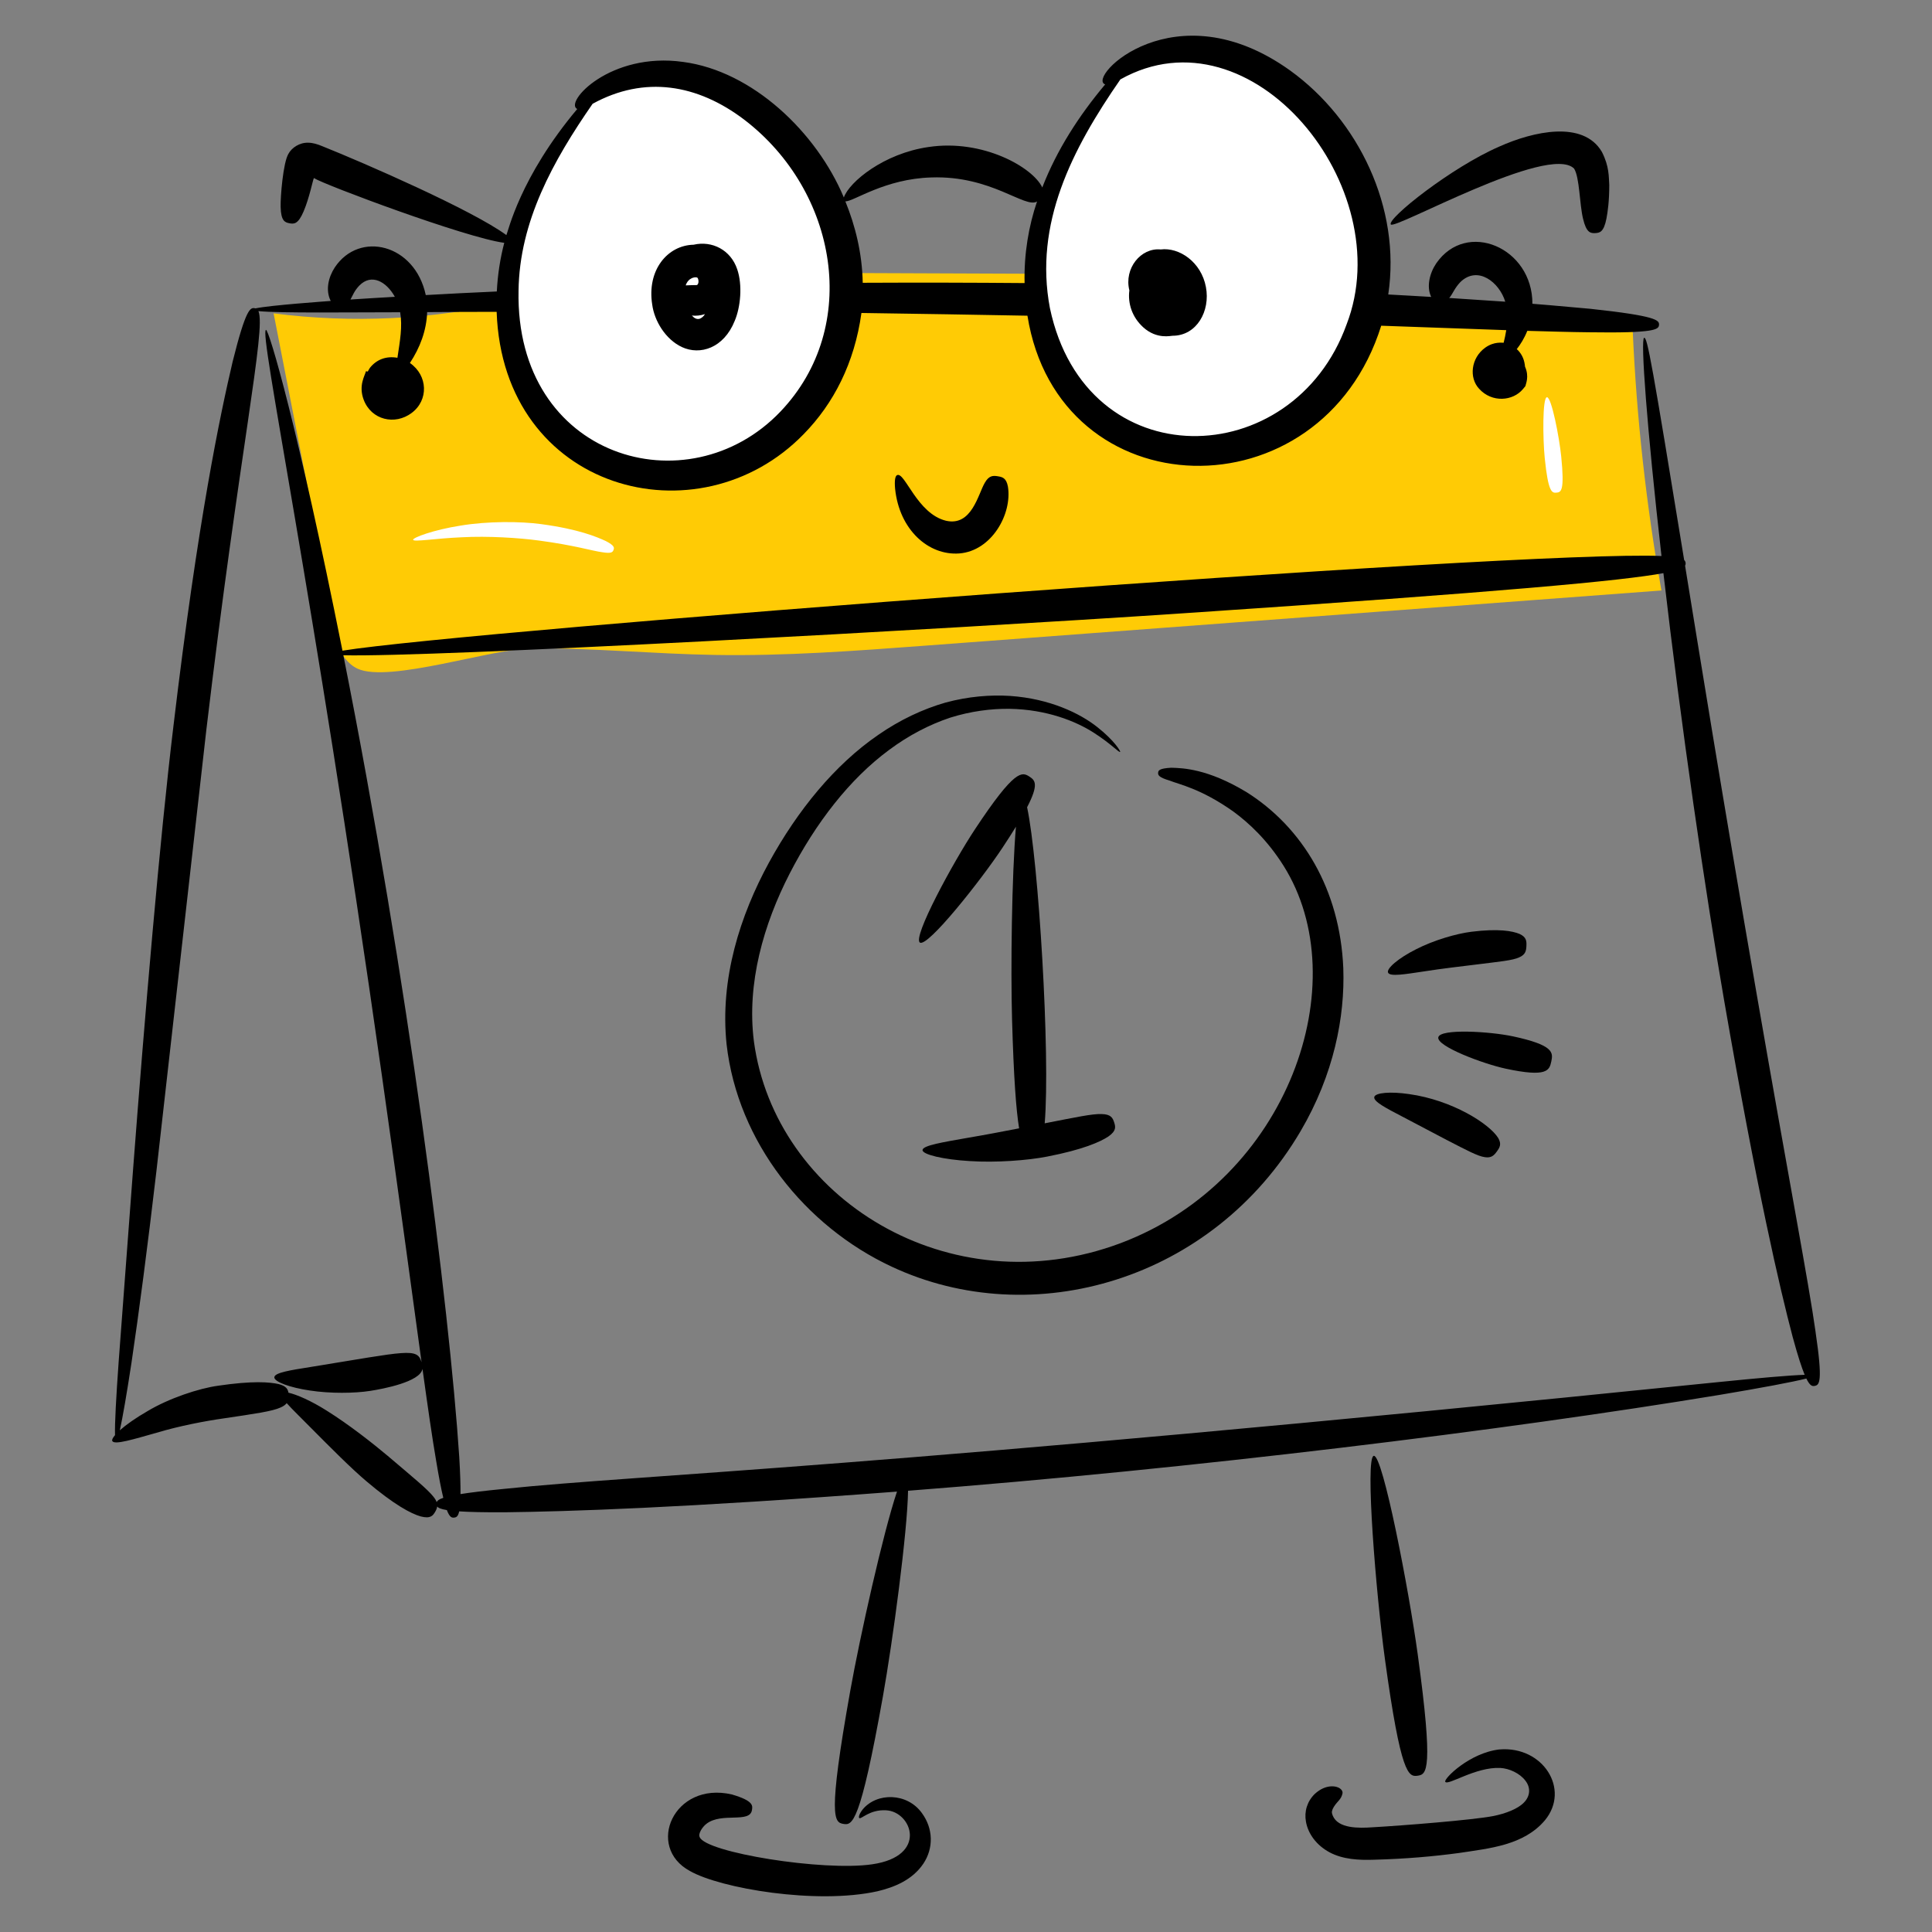
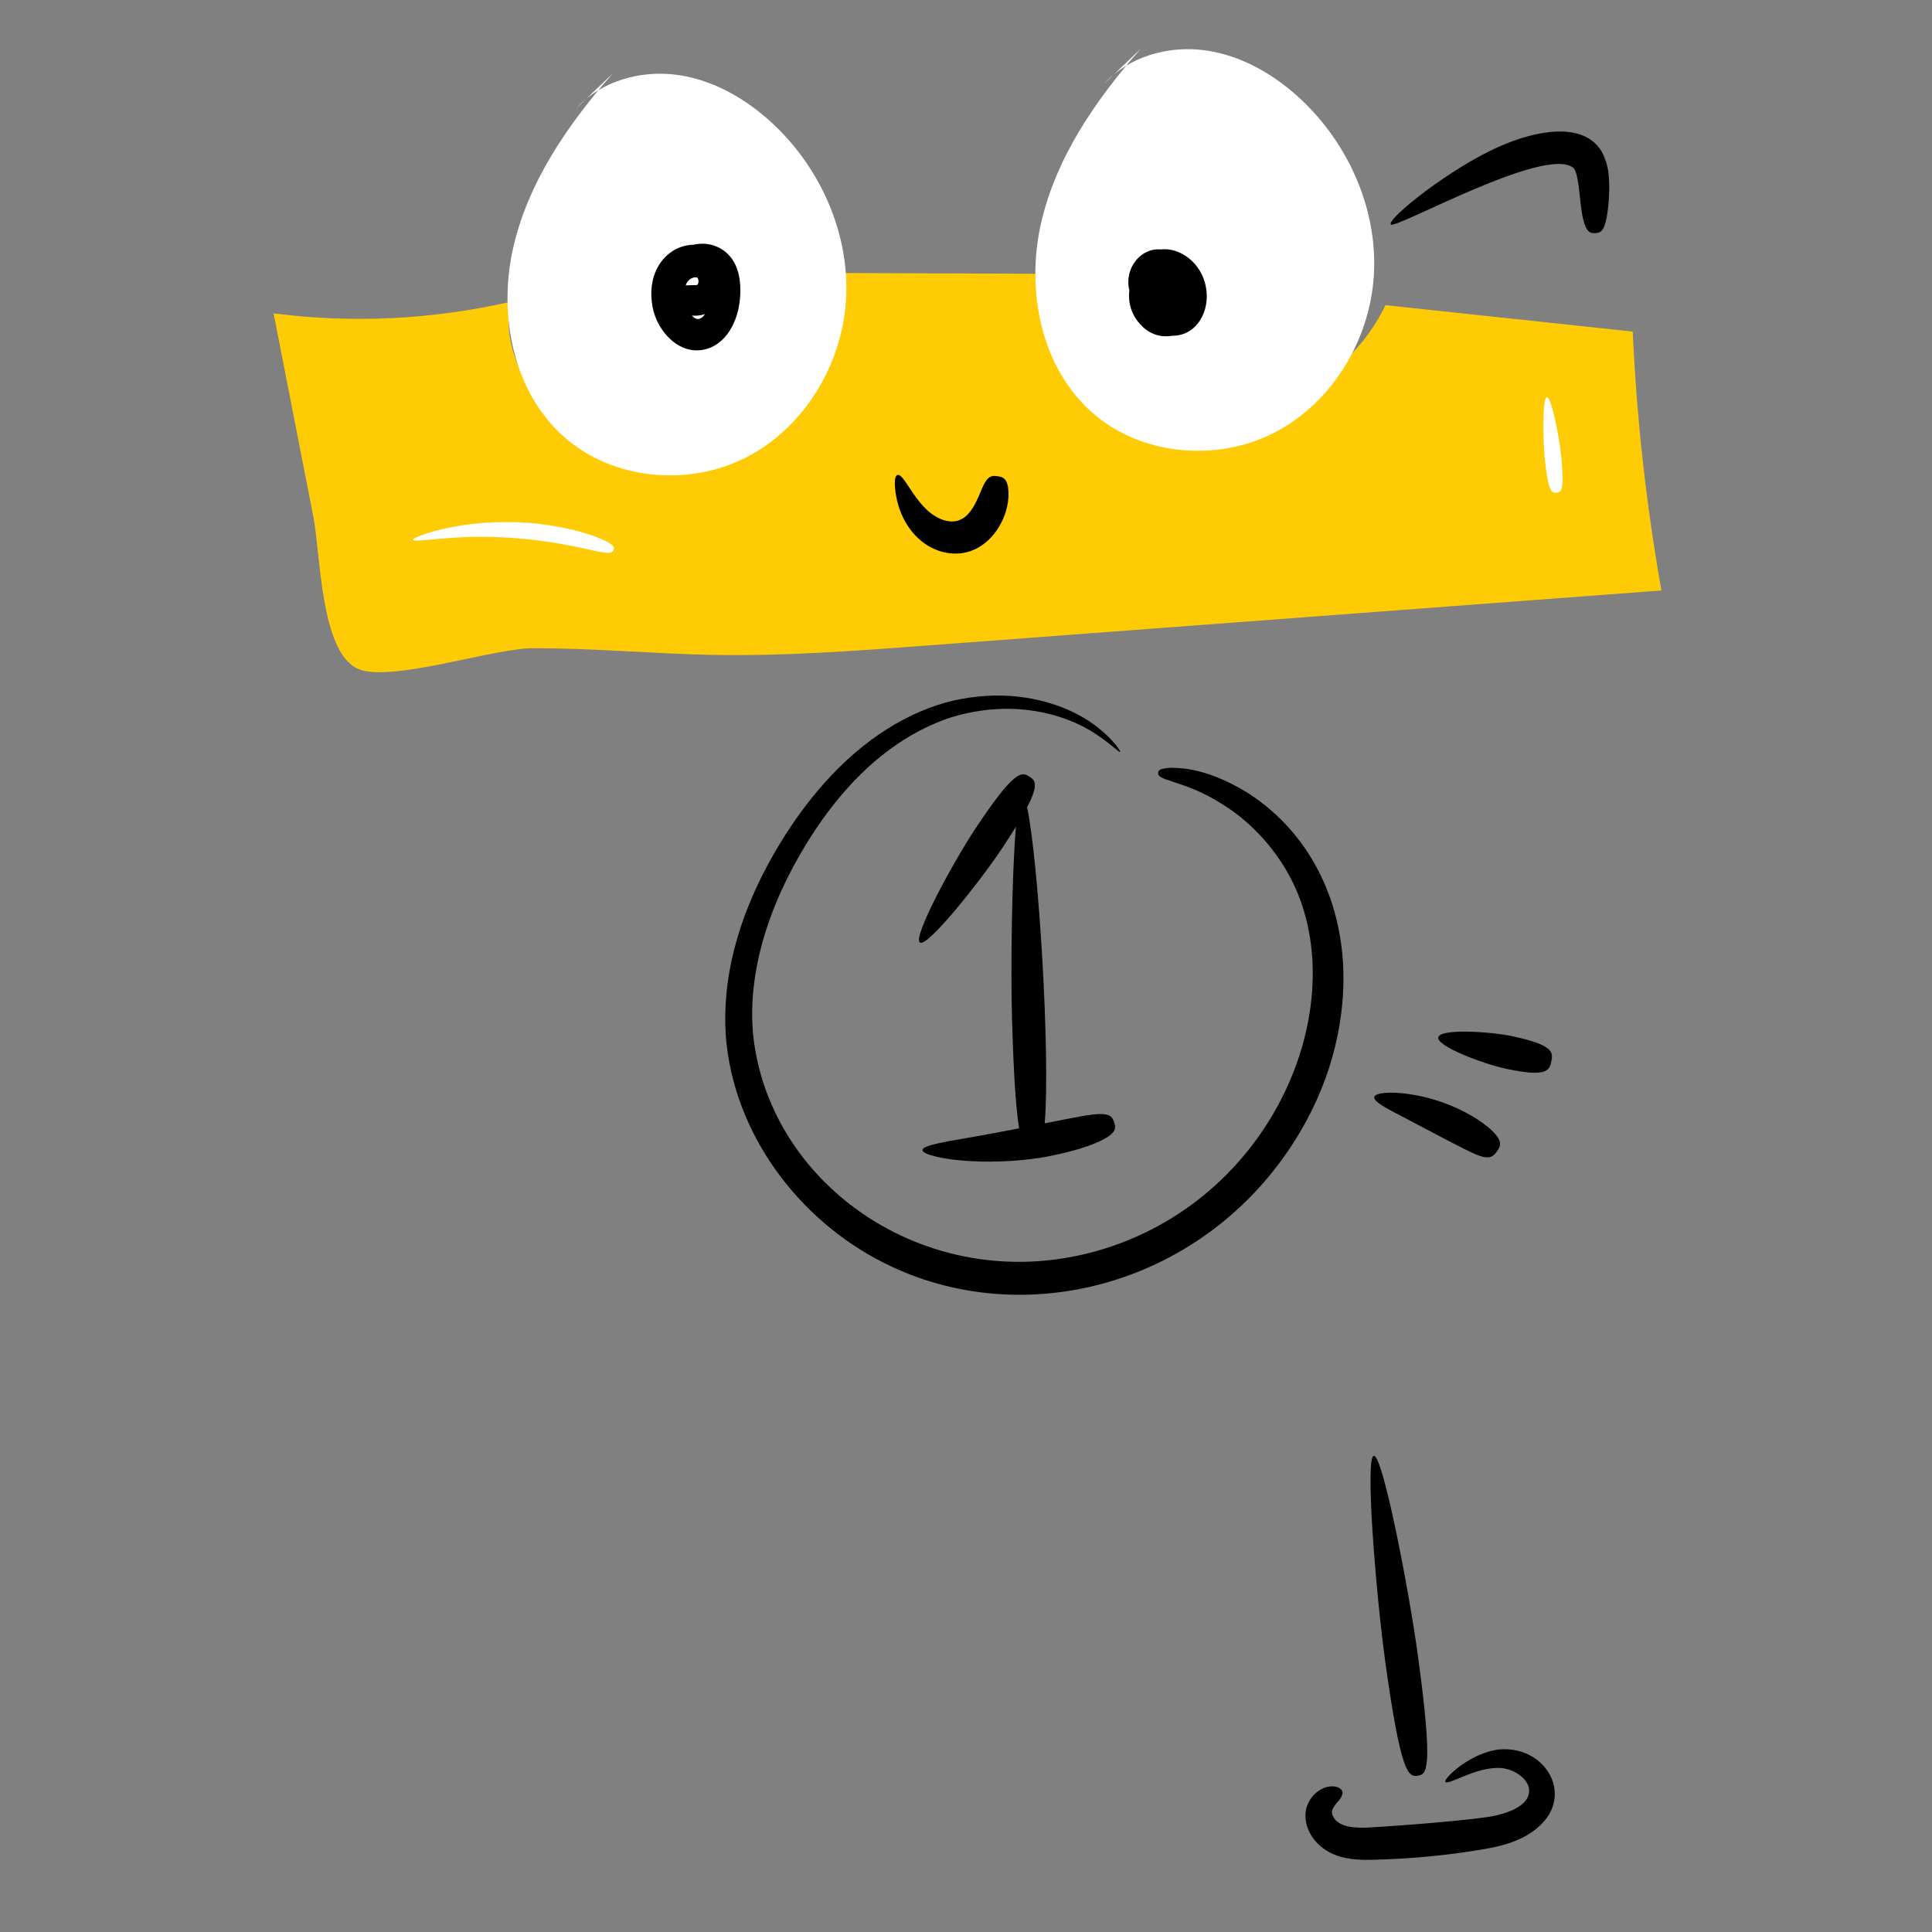
<svg xmlns="http://www.w3.org/2000/svg" id="Layer_1" height="512" viewBox="0 0 135 135" width="512">
  <rect x="0" y="0" width="135" height="135" fill="#808080" stroke="none" />
  <g id="Event_Reminder">
    <g>
      <g>
        <g>
          <g>
            <g>
              <path d="m19.121 21.897c5.491.707 11.106.435 16.503-.801-.951 6.154 5.635 11.788 11.806 10.95 6.171-.838 10.841-6.776 11.497-12.969 4.944.019 9.888.039 14.831.058-2.307 3.057.632 7.518 4.121 9.095 6.779 3.064 15.72-.197 18.933-6.907 5.759.616 11.519 1.231 17.278 1.847.272 6.065.942 12.112 2.004 18.09-17.132 1.284-34.264 2.568-51.396 3.852-4.91.368-9.829.736-14.753.652-4.25-.073-8.492-.483-12.744-.468-2.771.01-10.011 2.446-12.213 1.43-2.604-1.202-2.591-8.048-3.086-10.582-.928-4.749-1.856-9.498-2.784-14.248z" fill="#ffcb05" />
            </g>
          </g>
          <g>
            <g>
              <path d="m42.809 5.141c-3.142 3.569-5.943 7.628-6.971 12.271s.022 9.967 3.581 13.12c3.401 3.014 8.711 3.496 12.75 1.412s6.684-6.487 6.948-11.024-1.738-9.084-5.04-12.206c-1.872-1.77-4.207-3.134-6.76-3.482-2.552-.348-5.321.428-7.051 2.337" fill="#fff" />
            </g>
          </g>
          <g>
            <g>
              <path d="m79.693 3.425c-3.142 3.569-5.943 7.628-6.971 12.271s.022 9.967 3.581 13.12c3.401 3.014 8.711 3.496 12.75 1.412 4.039-2.083 6.684-6.487 6.948-11.024.264-4.537-1.738-9.084-5.04-12.206-1.872-1.77-4.207-3.134-6.76-3.482s-5.321.428-7.051 2.337" fill="#fff" />
            </g>
          </g>
        </g>
        <g>
-           <path d="m126.868 93.087c-.49-3.49-1.801-10.254-4.107-23.557-2.458-14.148-4.102-24.413-5.015-30.003.062-.1.056-.293-.064-.395-2.261-13.843-2.569-15.557-2.794-15.529-.271.034.191 6.249 1.209 15.249-9.616-.438-83.619 5.218-92.167 6.615-3.122-15.648-5.139-22.458-5.344-22.414-.507.111 3.164 17.355 8.104 52.133 1.288 9.067 2.143 15.469 2.768 20.003-.313-1.04-.929-.774-7.803.338-1.331.212-2.453.382-2.486.704-.033.313 1.066.725 2.486.933 1.416.219 3.134.195 4.204.027.905-.14 3.509-.631 3.663-1.537.388 2.803.686 4.859.944 6.357.199 1.208.365 2.055.51 2.651-.314.104-.427.204-.463.303-.042-.114-.107-.237-.23-.385-.408-.515-1.323-1.264-3.186-2.846-1.023-.86-2.713-2.195-4.284-3.174-1.065-.673-2.07-1.114-2.658-1.245-.041-.248-.161-.465-.673-.598-.631-.146-1.831-.246-4.251.113-1.328.184-3.416.869-4.929 1.778-.815.467-1.49.946-1.93 1.337.202-.902.484-2.541.816-4.72.509-3.421 1.133-8.159 1.743-13.397 1.184-10.468 2.592-22.912 3.487-30.823 2.322-19.568 4.188-28.014 3.64-29.265 1.514.15 6.526.08 9.904.08.172 1.006-.015 2.004-.191 3.181-.799-.142-1.466.13-1.922.701-.062.084-.097.173-.148.26l-.13-.02c-.073.312-.533.994-.159 1.987.531 1.418 2.182 1.808 3.354.926 1.196-.893 1.138-2.615-.122-3.491.702-1.068 1.158-2.256 1.205-3.554 1.657-.011 3.186-.02 4.855-.02.44 12.54 14.109 16.113 21.46 8.54 2.082-2.124 3.547-4.958 4.03-8.46 4.06.06 8.0.12 11.6.19 2.174 13.63 20.523 14.102 24.72.7 3.508.12 6.387.23 8.737.31-.05.317-.114.612-.182.88-.1.012-.653-.107-1.284.341-1.007.722-1.146 2.114-.429 2.875.893.992 2.368.867 3.069.014l.168-.204c.014-.142.284-.646-.03-1.356-.039-.414-.157-.796-.51-1.167-.02-.021-.049-.032-.07-.052.259-.332.528-.754.739-1.283 1.319.037 3.059.089 4.304.1 4.67.07 4.88-.2 4.9-.52.02-.32-.15-.62-4.8-1.12-2.503-.232-3.782-.329-4.047-.352.013-3.931-4.605-5.89-6.723-2.819-.469.7-.686 1.635-.35 2.341-.94-.06-1.94-.11-3-.17.908-6.056-2.088-12.206-6.84-15.64-8.078-5.808-14.283.501-12.94.96-1.837 2.187-3.382 4.59-4.39 7.19v.01c-.001.002-.002.004-.003.007-.643-1.395-4.138-3.409-7.955-2.831-3.108.446-5.531 2.431-5.913 3.524h-0c-1.911-4.558-6.386-8.835-11.23-9.47-5.103-.72-8.334 2.834-7.4 3.29-4.024 4.794-4.824 8.572-4.952 8.809-2.381-1.748-9.923-5.035-12.844-6.204-.352-.151-.696-.25-.998-.25-.599-.023-1.165.347-1.396.795-.361.625-.554 2.977-.535 3.695.026.986.303 1.078.617 1.138.314.06.606.075.991-.833.411-.969.636-2.172.712-2.31.006-.004.011-.007.017-.009.715.461 10.586 4.162 13.289 4.52-.28 1.069-.46 2.209-.52 3.399-1.748.08-3.415.16-4.964.25-.763-3.575-4.636-4.508-6.353-1.938-.455.69-.668 1.607-.288 2.349-.411.034-4.219.298-5.261.52-.014-.004-.029-.008-.044-.011-.313-.062-.625.028-1.546 3.719-.867 3.695-2.422 11.004-4.14 25.477-.959 7.928-2.017 20.429-2.817 30.936-.394 5.254-.751 10.011-1.009 13.458-.181 2.537-.28 4.358-.256 5.154-.156.182-.233.329-.19.411.152.294 1.495-.129 3.094-.577 1.596-.482 3.443-.828 4.66-1 2.219-.33 3.421-.497 4.004-.766.221-.095.342-.197.428-.302.403.453 1.053 1.071 1.765 1.798 1.247 1.255 2.748 2.768 3.804 3.657 1.918 1.631 3.129 2.276 3.804 2.461.69.177.85-.065 1.011-.341.066-.113.115-.229.132-.356.073.097.252.184.676.252.197.519.352.542.511.525.138-.015.268-.06.35-.436.709.047 1.731.072 3.219.064 4.249-.052 12.286-.293 27.373-1.445-.966 2.868-2.582 10.094-3.267 13.927-1.59 8.904-1.114 9.181-.484 9.293s1.173.017 2.763-8.886c.7-3.919 1.715-11.503 1.761-14.393 19.918-1.538 41.682-4.221 56.679-6.694 2.979-.5 5.127-.903 6.089-1.147.262.537.43.548.598.512.313-.066.566-.267.049-3.751zm-24.821-73.38c1.212-1.173 2.722.014 3.134 1.374-.1-.007-4.177-.277-3.918-.26.234-.248.373-.696.784-1.113zm-80.1-7.257c.001 0 .002-.001.003-.001.012-.006.032.002.04.014-.031-.011-.038-.012-.042-.013zm56.347-6.91h.01c9.155-5.123 19.483 7.571 15.79 17.13-3.74 10.387-18.215 10.793-20.73-1.14-1.118-5.895 1.526-11.081 4.93-15.99zm-13.216 6.86c4.201-.149 6.549 2.198 7.387 1.679-.001 0 0 .001-.001.001-.58 1.7-.92 3.66-.87 5.7-3.52-.03-7.36-.04-11.31-.02-.04-2.09-.53-4.01-1.21-5.68-.001-.002-.002-.004-.002-.006.588.003 2.764-1.584 6.006-1.674zm-23.674-5.14c.01 0 .01-.01.01-.01 3.614-1.983 7.313-1.38 10.6 1.12 6.505 4.98 8.179 14.457 2.52 20.39-6.451 6.765-18.538 3.287-18.3-8.45.061-4.835 2.419-9.082 5.17-13.05zm-16.3 12.7c.859-.883 1.901-.266 2.475.76.004.007.006.014.009.021-.799.043-2.017.119-3.1.189.186-.33.255-.585.615-.97zm94.909 76.621c-59.653 6.091-75.013 6.441-84.791 7.456-1.378.133-2.35.253-3.044.364.005-.605-.019-1.429-.086-2.573-.696-10.559-3.56-33.193-8.1-56.041 6.051.158 41.39-1.774 58.649-2.93 22.664-1.517 30.734-2.281 33.591-2.808 1.245 10.771 2.937 22.332 4.246 29.874 2.313 13.342 3.884 20.083 4.786 23.497.361 1.325.628 2.142.839 2.647-1.028.031-3.169.219-6.091.514z" />
          <path d="m109.988 11.777c.393.611.376 2.479.63 3.513.233.988.53 1.012.847.998.321-.015.603-.068.789-1.027.089-.484.193-1.18.195-2.326-.039-.583.006-1.301-.515-2.32-1.304-2.228-4.801-1.435-7.165-.375-3.346 1.45-7.841 5.026-7.587 5.443.248.406 11.018-5.664 12.805-3.906z" />
          <path d="m78.915 20.291c-.117.907.186 1.867.97 2.58.955.864 1.949.582 2.05.59 1.689 0 2.646-1.727 2.33-3.4-.326-1.761-1.873-2.795-3.16-2.63-1.387-.135-2.574 1.322-2.19 2.86z" />
          <path d="m47.645 24.25c1.279.596 2.926.074 3.69-1.82.417-.974.555-2.518.18-3.61-.454-1.362-1.762-2.018-3.05-1.72-1.815.04-3.277 1.761-2.89 4.19.149 1.12.915 2.415 2.07 2.96zm.7-2.2c.29.03.6 0 .92-.1-.273.397-.593.467-.92.1zm-.08-2.57c.21-.13.4-.11.43-.09.11 0 .186.439 0 .53-.26 0-.51.01-.76.021-.01 0-.02-.01-.02-.01.069-.186.176-.355.35-.45z" />
          <path d="m69.71 33.277c-.317-.049-.605-.057-.897.459-.467.788-.908 3.064-2.711 2.651-2.014-.487-2.87-3.416-3.409-3.19-.15.052-.197.404-.147.955.292 2.857 2.326 4.683 4.49 4.52 2.259-.18 3.701-2.759 3.393-4.673-.115-.618-.404-.672-.718-.721z" />
          <path d="m64.462 80.359c-.012.314 1.45.665 3.295.772 1.841.121 4.044-.046 5.415-.314 2.505-.486 3.711-1.027 4.28-1.406.567-.397.499-.679.401-.983s-.215-.571-.88-.582c-.643-.027-1.79.221-3.974.647.402-4.734-.43-18.376-1.23-22.085.842-1.62.551-1.886.174-2.135-.533-.353-1.024-.55-3.816 3.672-1.53 2.313-4.381 7.564-3.848 7.917.533.353 4.249-4.327 5.779-6.64.363-.548.67-1.029.932-1.456-.291 3.398-.373 9.903-.272 13.469.115 4.063.284 6.333.493 7.608-1.109.216-2.387.46-3.543.655-1.742.307-3.194.538-3.206.862z" />
          <path d="m87.081 55.338c-2.697-1.625-4.435-1.67-5.242-1.692-.841.046-.901.193-.914.352-.013.159.044.319.782.539.708.282 2.196.562 4.46 2.159 1.107.81 2.385 1.999 3.512 3.783 5.128 8.121.386 21.948-11.366 26.384-12.004 4.496-24.166-3.163-25.634-14.103-.514-4.053.685-8.188 2.495-11.71 1.823-3.544 4.199-6.621 6.958-8.652 1.368-1.021 2.831-1.774 4.26-2.25 1.441-.452 2.862-.635 4.156-.619 2.603.046 4.631.872 5.855 1.655 1.239.787 1.79 1.426 1.868 1.354.043-.03-.389-.781-1.602-1.737-1.197-.948-3.299-1.979-6.083-2.172-1.384-.089-2.922.034-4.511.462-1.584.453-3.183 1.205-4.696 2.253-3.044 2.086-5.645 5.271-7.653 8.94-1.995 3.659-3.44 8.096-2.954 12.699.779 6.815 5.486 12.704 11.535 15.526 9.859 4.611 22.44.967 28.571-9.465 2.324-3.953 3.107-7.986 2.986-11.385-.228-5.5-2.847-9.851-6.783-12.322z" />
          <path d="m99.058 124.079c.633-.087 1.123-.328.008-8.471-.611-4.462-2.437-13.968-3.07-13.881-.633.086.165 9.733.776 14.196 1.116 8.144 1.652 8.243 2.286 8.157z" />
          <path d="m104.782 122.242c-2.1.236-3.916 2.058-3.794 2.261.178.299 2.107-1.047 3.845-.967.627.034 1.366.371 1.758.893.392.503.318 1.093-.097 1.517-.43.456-1.298.778-2.132.948-1.414.28-6.377.671-8.451.789-.968.069-2.406.096-2.782-.81-.059-.165-.1-.239-.01-.461.216-.458.526-.597.644-.943.051-.146.118-.303-.123-.493-.21-.172-.971-.355-1.765.372-.538.52-.75 1.239-.621 1.941.146.844.732 1.651 1.654 2.145.944.503 2.066.55 3.092.516 2.233-.059 4.159-.23 5.958-.472 2.109-.324 4.51-.526 5.995-2.285 1.789-2.168-.137-5.202-3.173-4.949z" />
-           <path d="m60.285 126.431c-.265.33-.302.567-.241.606.122.118.71-.606 1.867-.542 1.811.087 2.958 3.207-.968 3.774-3.415.505-11.634-.821-12.052-1.901-.127-.247.209-.73.472-.928 1.057-.824 3.026-.02 3.179-.955.047-.294.149-.646-1.408-1.098-4.062-.933-6.045 3.67-2.922 5.352 2.135 1.217 8.84 2.358 13.098 1.415 1.141-.273 2.422-.765 3.206-1.924.732-1.092.693-2.458-.092-3.533-1.029-1.445-3.153-1.458-4.14-.266z" />
          <path d="m98.459 76.45c-1.3-.193-2.372-.099-2.431.21-.062.317.859.788 1.938 1.351 1.068.562 2.321 1.222 3.116 1.64 1.448.748 2.188 1.14 2.668 1.206.472.078.661-.143.848-.402s.347-.5.088-.941c-.619-.99-3.204-2.643-6.227-3.064z" />
-           <path d="m99.461 67.884c1.264-.2 2.732-.368 3.661-.483 1.696-.212 2.57-.29 3.028-.502.458-.195.495-.483.509-.803s.013-.609-.472-.833c-.481-.206-1.468-.394-3.367-.156-1.039.127-2.637.59-3.865 1.221-1.237.62-2.096 1.355-1.961 1.639.138.293 1.204.104 2.467-.082z" />
          <path d="m105.704 72.413c-1.576-.337-5.068-.555-5.202.07s3.141 1.856 4.717 2.193c2.877.616 3.046.122 3.179-.503s.182-1.145-2.695-1.761z" />
        </g>
      </g>
      <g>
        <g>
          <g>
-             <path d="m108.765 34.423c-.318.032-.581.007-.826-2.421-.134-1.331-.165-4.213.153-4.245.318-.032.864 2.798.998 4.129.245 2.429-.008 2.505-.326 2.538z" fill="#fff" />
+             <path d="m108.765 34.423c-.318.032-.581.007-.826-2.421-.134-1.331-.165-4.213.153-4.245.318-.032.864 2.798.998 4.129.245 2.429-.008 2.505-.326 2.538" fill="#fff" />
          </g>
        </g>
      </g>
      <g>
        <g>
          <g>
            <path d="m42.871 38.422c-.053.15-.131.277-.792.164-.667-.083-1.907-.48-4.416-.815-1.373-.186-3.556-.33-5.405-.228-1.849.079-3.348.34-3.39.177-.041-.145 1.411-.695 3.307-.991 1.889-.318 4.192-.302 5.633-.106 2.634.352 3.904.898 4.526 1.185.617.32.591.464.538.614z" fill="#fff" />
          </g>
        </g>
      </g>
    </g>
  </g>
</svg>